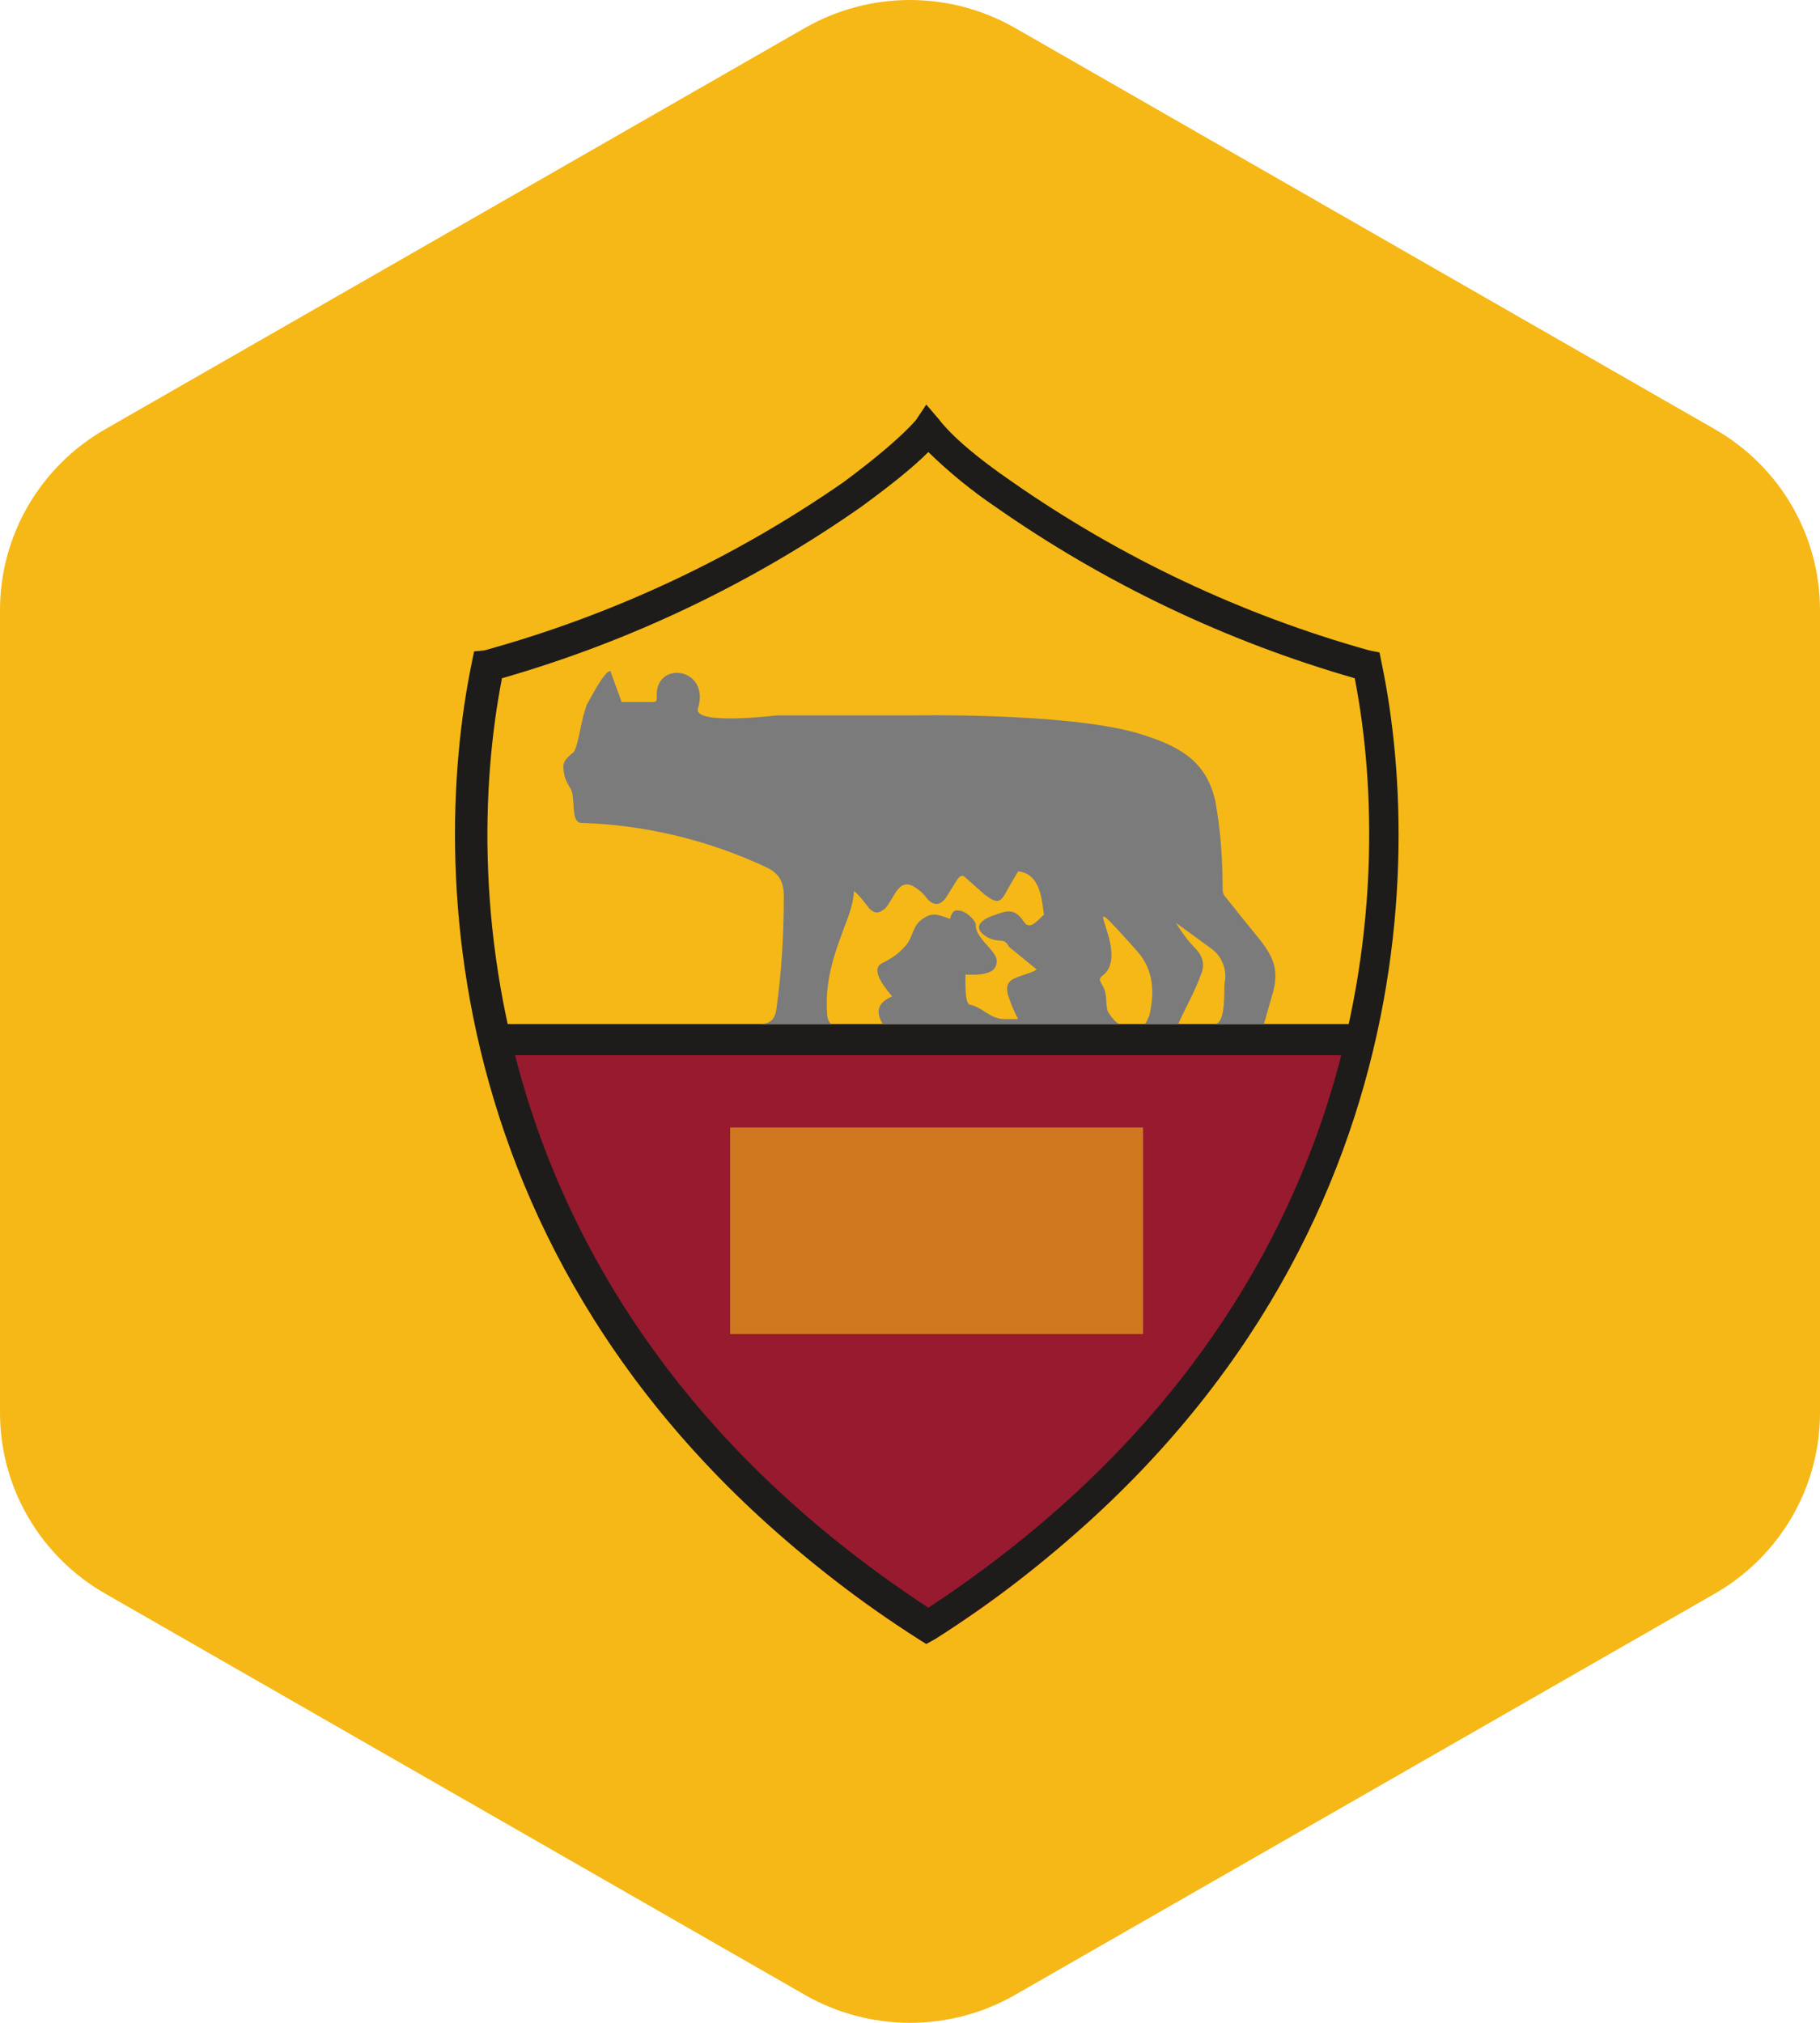
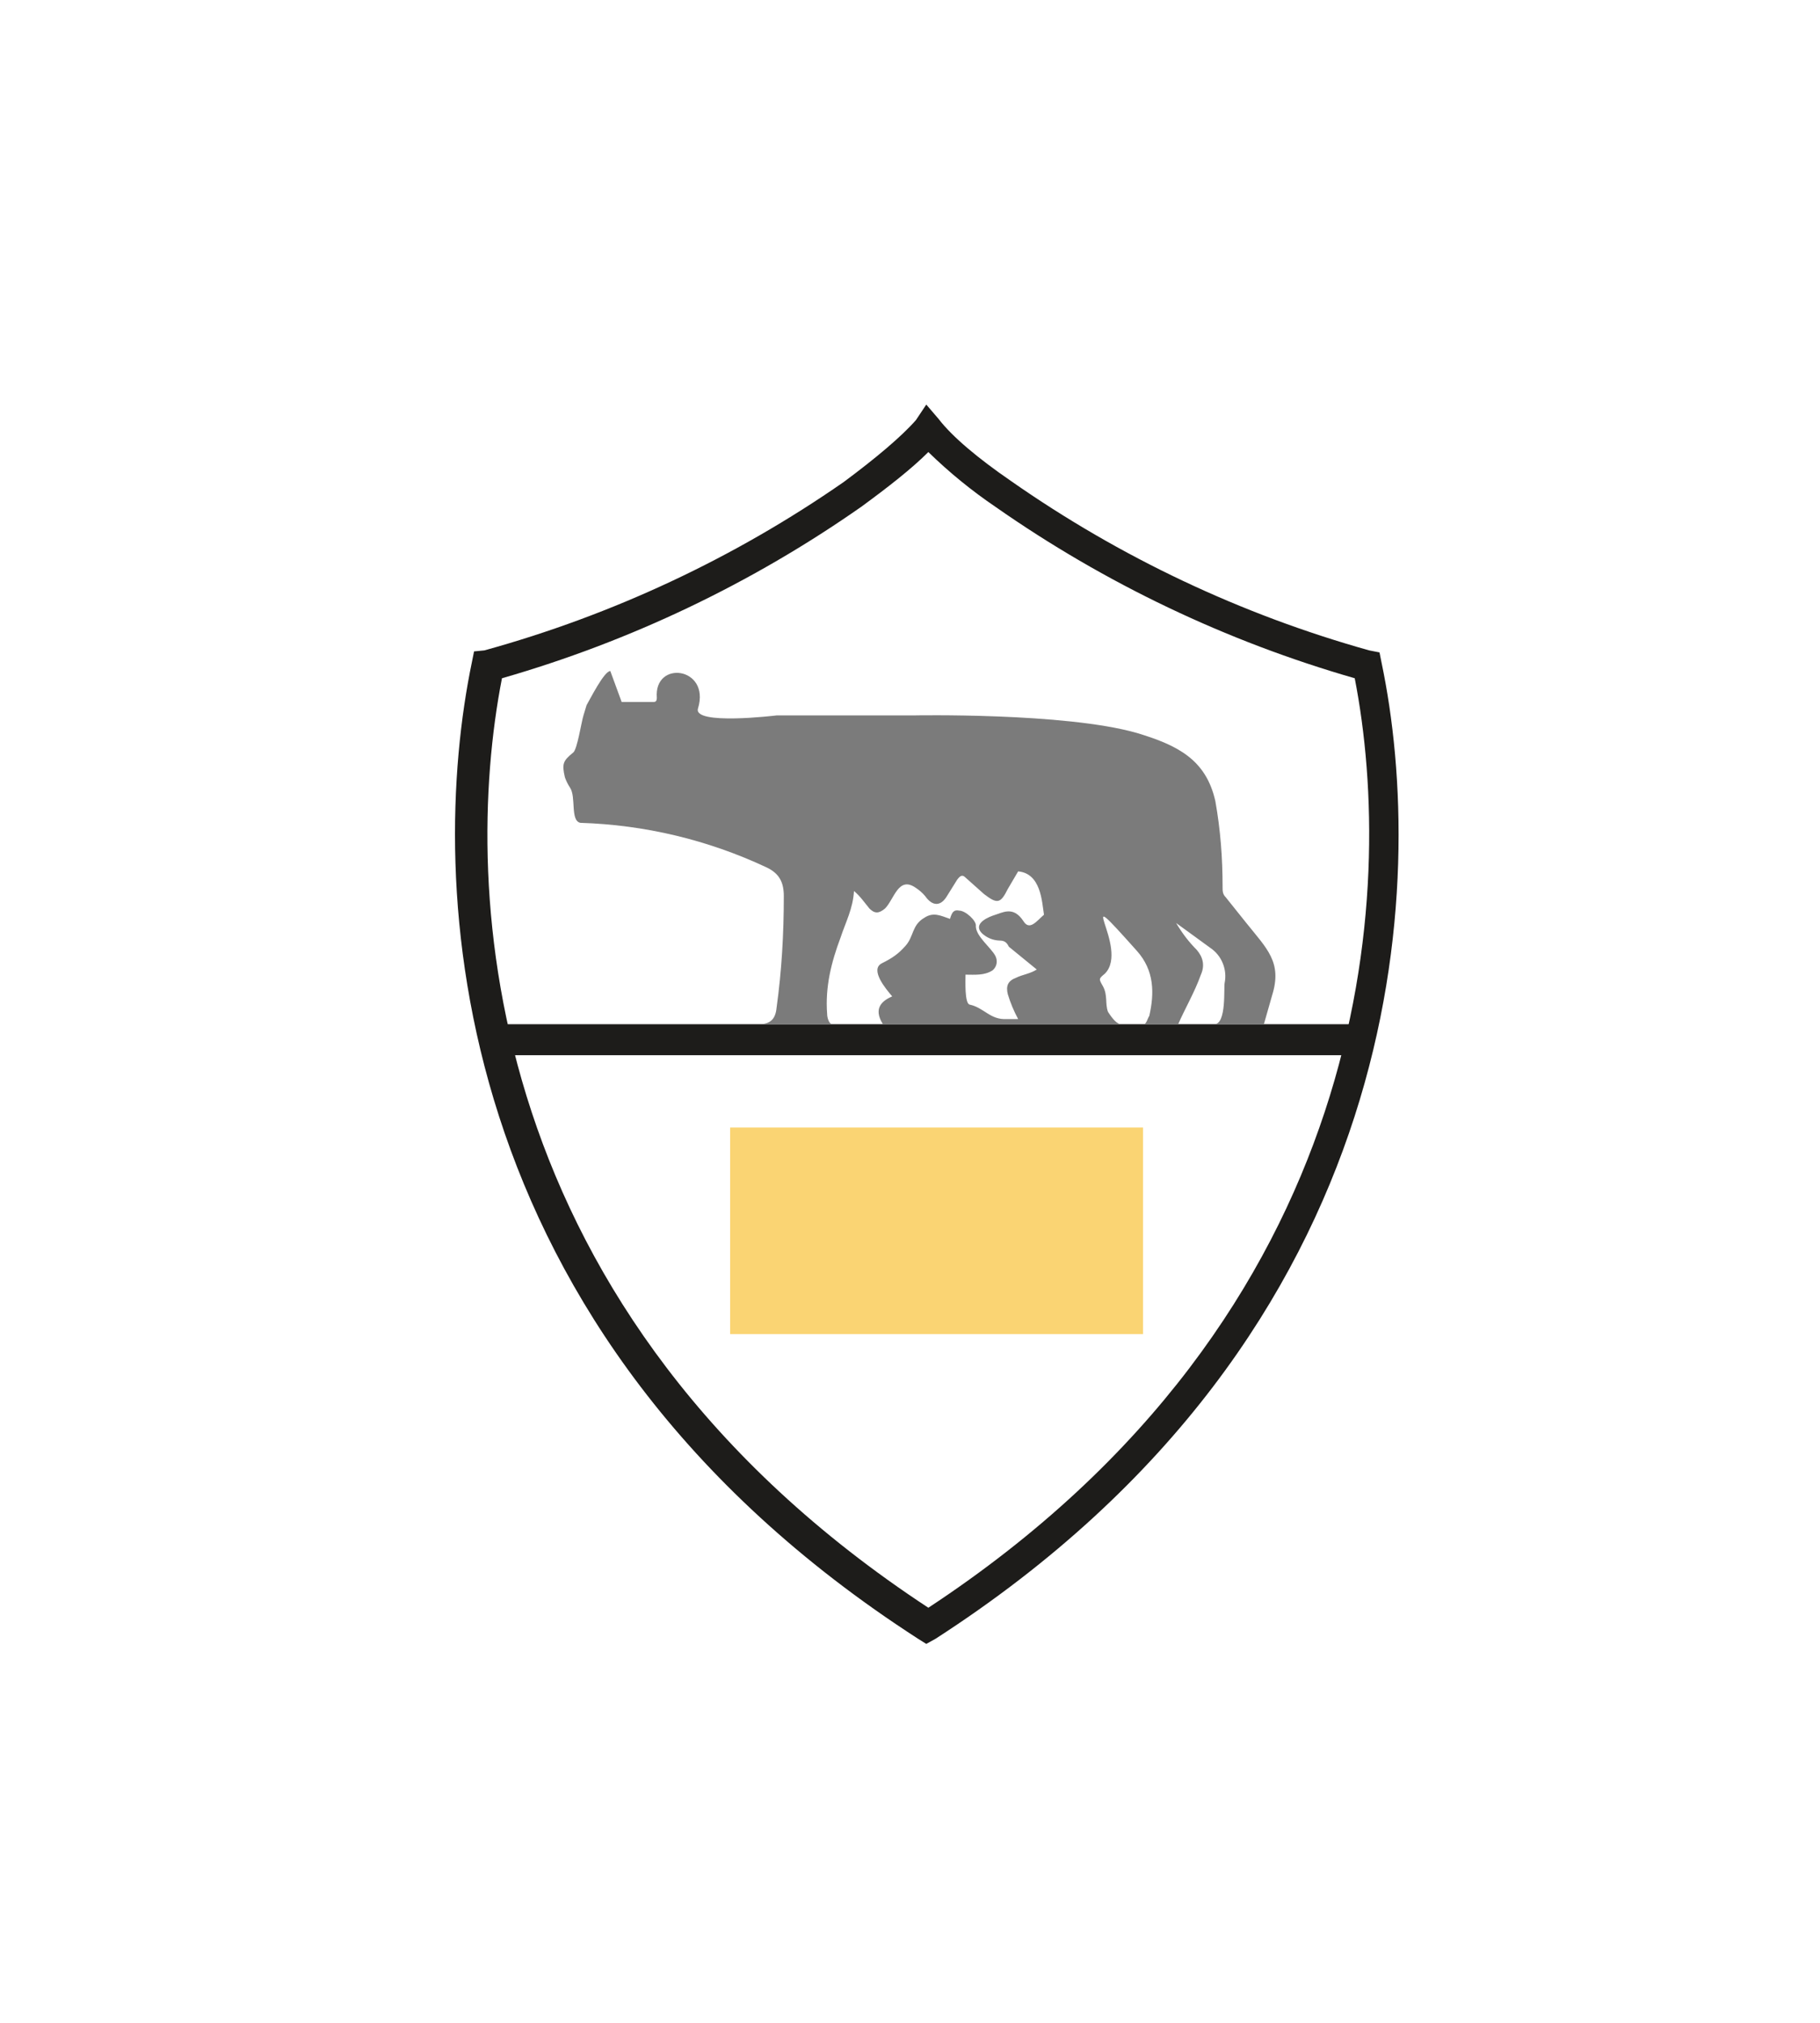
<svg xmlns="http://www.w3.org/2000/svg" width="36" height="40" viewBox="0 0 36 40" fill="none">
-   <path fill-rule="evenodd" clip-rule="evenodd" d="M20.078 0.553L33.922 8.489C34.553 8.851 35.078 9.372 35.443 9.999C35.808 10.627 36 11.339 36 12.063V27.937C36 28.661 35.808 29.373 35.443 30C35.078 30.628 34.553 31.149 33.922 31.511L20.078 39.447C19.447 39.809 18.73 40 18 40C17.27 40 16.553 39.809 15.921 39.447L2.079 31.511C1.447 31.149 0.922 30.628 0.557 30C0.192 29.373 1.85372e-05 28.661 0 27.937V12.063C1.85372e-05 11.339 0.192 10.627 0.557 9.999C0.922 9.372 1.447 8.851 2.079 8.489L15.921 0.553C16.553 0.191 17.27 0 18 0C18.73 0 19.447 0.191 20.078 0.553Z" fill="#F6B817" />
-   <path d="M27.246 20.253C26.034 25.291 22.896 29.653 18.506 32.404L18.322 32.507L18.159 32.404C13.776 29.649 10.646 25.288 9.438 20.253H27.246Z" fill="#971A2E" />
  <path d="M18.322 8L18.567 8.286C18.833 8.633 19.343 9.062 19.997 9.511C22.153 11.019 24.549 12.152 27.083 12.861L27.287 12.901L27.328 13.106C28.227 17.394 27.941 26.319 18.506 32.405L18.322 32.507L18.159 32.405C8.724 26.319 8.438 17.394 9.336 13.085L9.377 12.881L9.581 12.861C12.121 12.16 14.524 11.035 16.688 9.532C17.321 9.062 17.832 8.633 18.118 8.306L18.322 8ZM9.929 13.412C9.112 17.598 9.5 25.972 18.363 31.792C27.206 25.972 27.614 17.598 26.797 13.412C24.257 12.682 21.856 11.537 19.69 10.022C19.217 9.701 18.773 9.339 18.363 8.939C18.036 9.266 17.566 9.634 17.035 10.022C14.87 11.537 12.469 12.682 9.929 13.412Z" fill="#1D1C1A" />
  <path opacity="0.6" d="M14.442 22.296H22.61V26.38H14.442V22.296Z" fill="#F6B817" />
-   <path d="M21.814 18.007L22.488 18.742C22.835 19.151 22.835 19.6 22.733 20.07C22.733 20.11 22.672 20.151 22.631 20.151H22.059C21.977 20.151 21.957 20.07 21.916 20.008C21.899 19.962 21.899 19.912 21.916 19.865C21.957 19.722 21.895 19.6 21.814 19.457C21.732 19.334 21.732 19.314 21.855 19.212C21.977 19.069 22.038 18.926 21.998 18.742L21.875 18.293C21.875 18.232 21.814 18.191 21.773 18.13V18.048L21.814 18.027V18.007Z" fill="#F6B817" />
  <path d="M9.642 20.253H26.715V20.866H9.642V20.253Z" fill="#1D1C1A" />
  <path d="M13.808 14.004C13.686 14.351 15.361 14.147 15.361 14.147H18.056C18.056 14.147 21.058 14.086 22.488 14.494C23.305 14.739 23.856 15.025 24.04 15.842C24.142 16.414 24.183 16.965 24.183 17.537C24.183 17.619 24.183 17.68 24.244 17.741L24.653 18.252C25.061 18.762 25.367 19.028 25.163 19.681L25 20.253H24.02C24.265 20.253 24.203 19.518 24.224 19.436C24.25 19.305 24.237 19.169 24.186 19.046C24.136 18.922 24.049 18.816 23.938 18.742L23.489 18.415L23.264 18.252C23.386 18.456 23.509 18.619 23.672 18.783C23.795 18.926 23.836 19.089 23.754 19.273C23.631 19.62 23.427 19.967 23.305 20.253H22.631C22.672 20.253 22.712 20.11 22.733 20.09C22.835 19.64 22.835 19.191 22.488 18.803C21.12 17.272 22.365 18.742 21.855 19.253C21.732 19.355 21.732 19.355 21.814 19.498C21.916 19.681 21.855 19.845 21.916 20.008C21.957 20.069 22.059 20.233 22.161 20.253H17.464C17.26 19.926 17.464 19.784 17.648 19.702C17.525 19.559 17.198 19.171 17.444 19.048C17.648 18.946 17.77 18.864 17.913 18.701C18.077 18.517 18.036 18.293 18.281 18.15C18.465 18.027 18.608 18.109 18.791 18.17C18.832 18.027 18.873 17.986 18.975 18.007C19.098 18.007 19.322 18.211 19.302 18.313C19.302 18.517 19.608 18.742 19.69 18.905C19.731 18.987 19.731 19.11 19.629 19.191C19.465 19.293 19.282 19.273 19.098 19.273C19.098 19.375 19.077 19.845 19.18 19.865C19.465 19.926 19.588 20.172 19.915 20.151H20.139C20.055 19.995 19.986 19.831 19.935 19.661C19.894 19.498 19.935 19.395 20.099 19.334C20.221 19.273 20.384 19.253 20.507 19.171L19.956 18.721C19.915 18.64 19.874 18.599 19.772 18.599C19.642 18.595 19.519 18.544 19.424 18.456C19.261 18.293 19.465 18.17 19.629 18.109C19.833 18.048 20.037 17.905 20.241 18.211C20.364 18.415 20.507 18.211 20.65 18.088C20.609 17.823 20.589 17.272 20.139 17.231L19.935 17.578C19.792 17.864 19.731 17.884 19.465 17.68L19.098 17.353C19.037 17.292 18.996 17.312 18.934 17.394L18.73 17.721C18.608 17.925 18.444 17.925 18.301 17.721C18.248 17.658 18.186 17.603 18.117 17.558C17.77 17.312 17.689 17.782 17.505 17.966C17.382 18.068 17.301 18.068 17.198 17.966C17.096 17.843 17.015 17.721 16.892 17.619C16.872 17.966 16.729 18.231 16.627 18.538C16.443 19.028 16.32 19.518 16.361 20.049C16.361 20.131 16.402 20.253 16.463 20.253H15.013C15.238 20.253 15.34 20.151 15.361 19.926C15.463 19.191 15.504 18.456 15.504 17.721C15.504 17.455 15.422 17.272 15.156 17.149C14.004 16.609 12.753 16.31 11.48 16.271C11.276 16.23 11.399 15.76 11.276 15.576C11.234 15.513 11.2 15.444 11.174 15.372C11.113 15.107 11.133 15.046 11.337 14.882C11.419 14.821 11.501 14.27 11.541 14.147L11.603 13.943C11.664 13.841 11.95 13.269 12.072 13.269L12.297 13.882H12.91C12.951 13.882 12.992 13.882 12.992 13.8C12.93 13.044 14.053 13.187 13.808 14.004Z" fill="#7B7B7B" />
</svg>